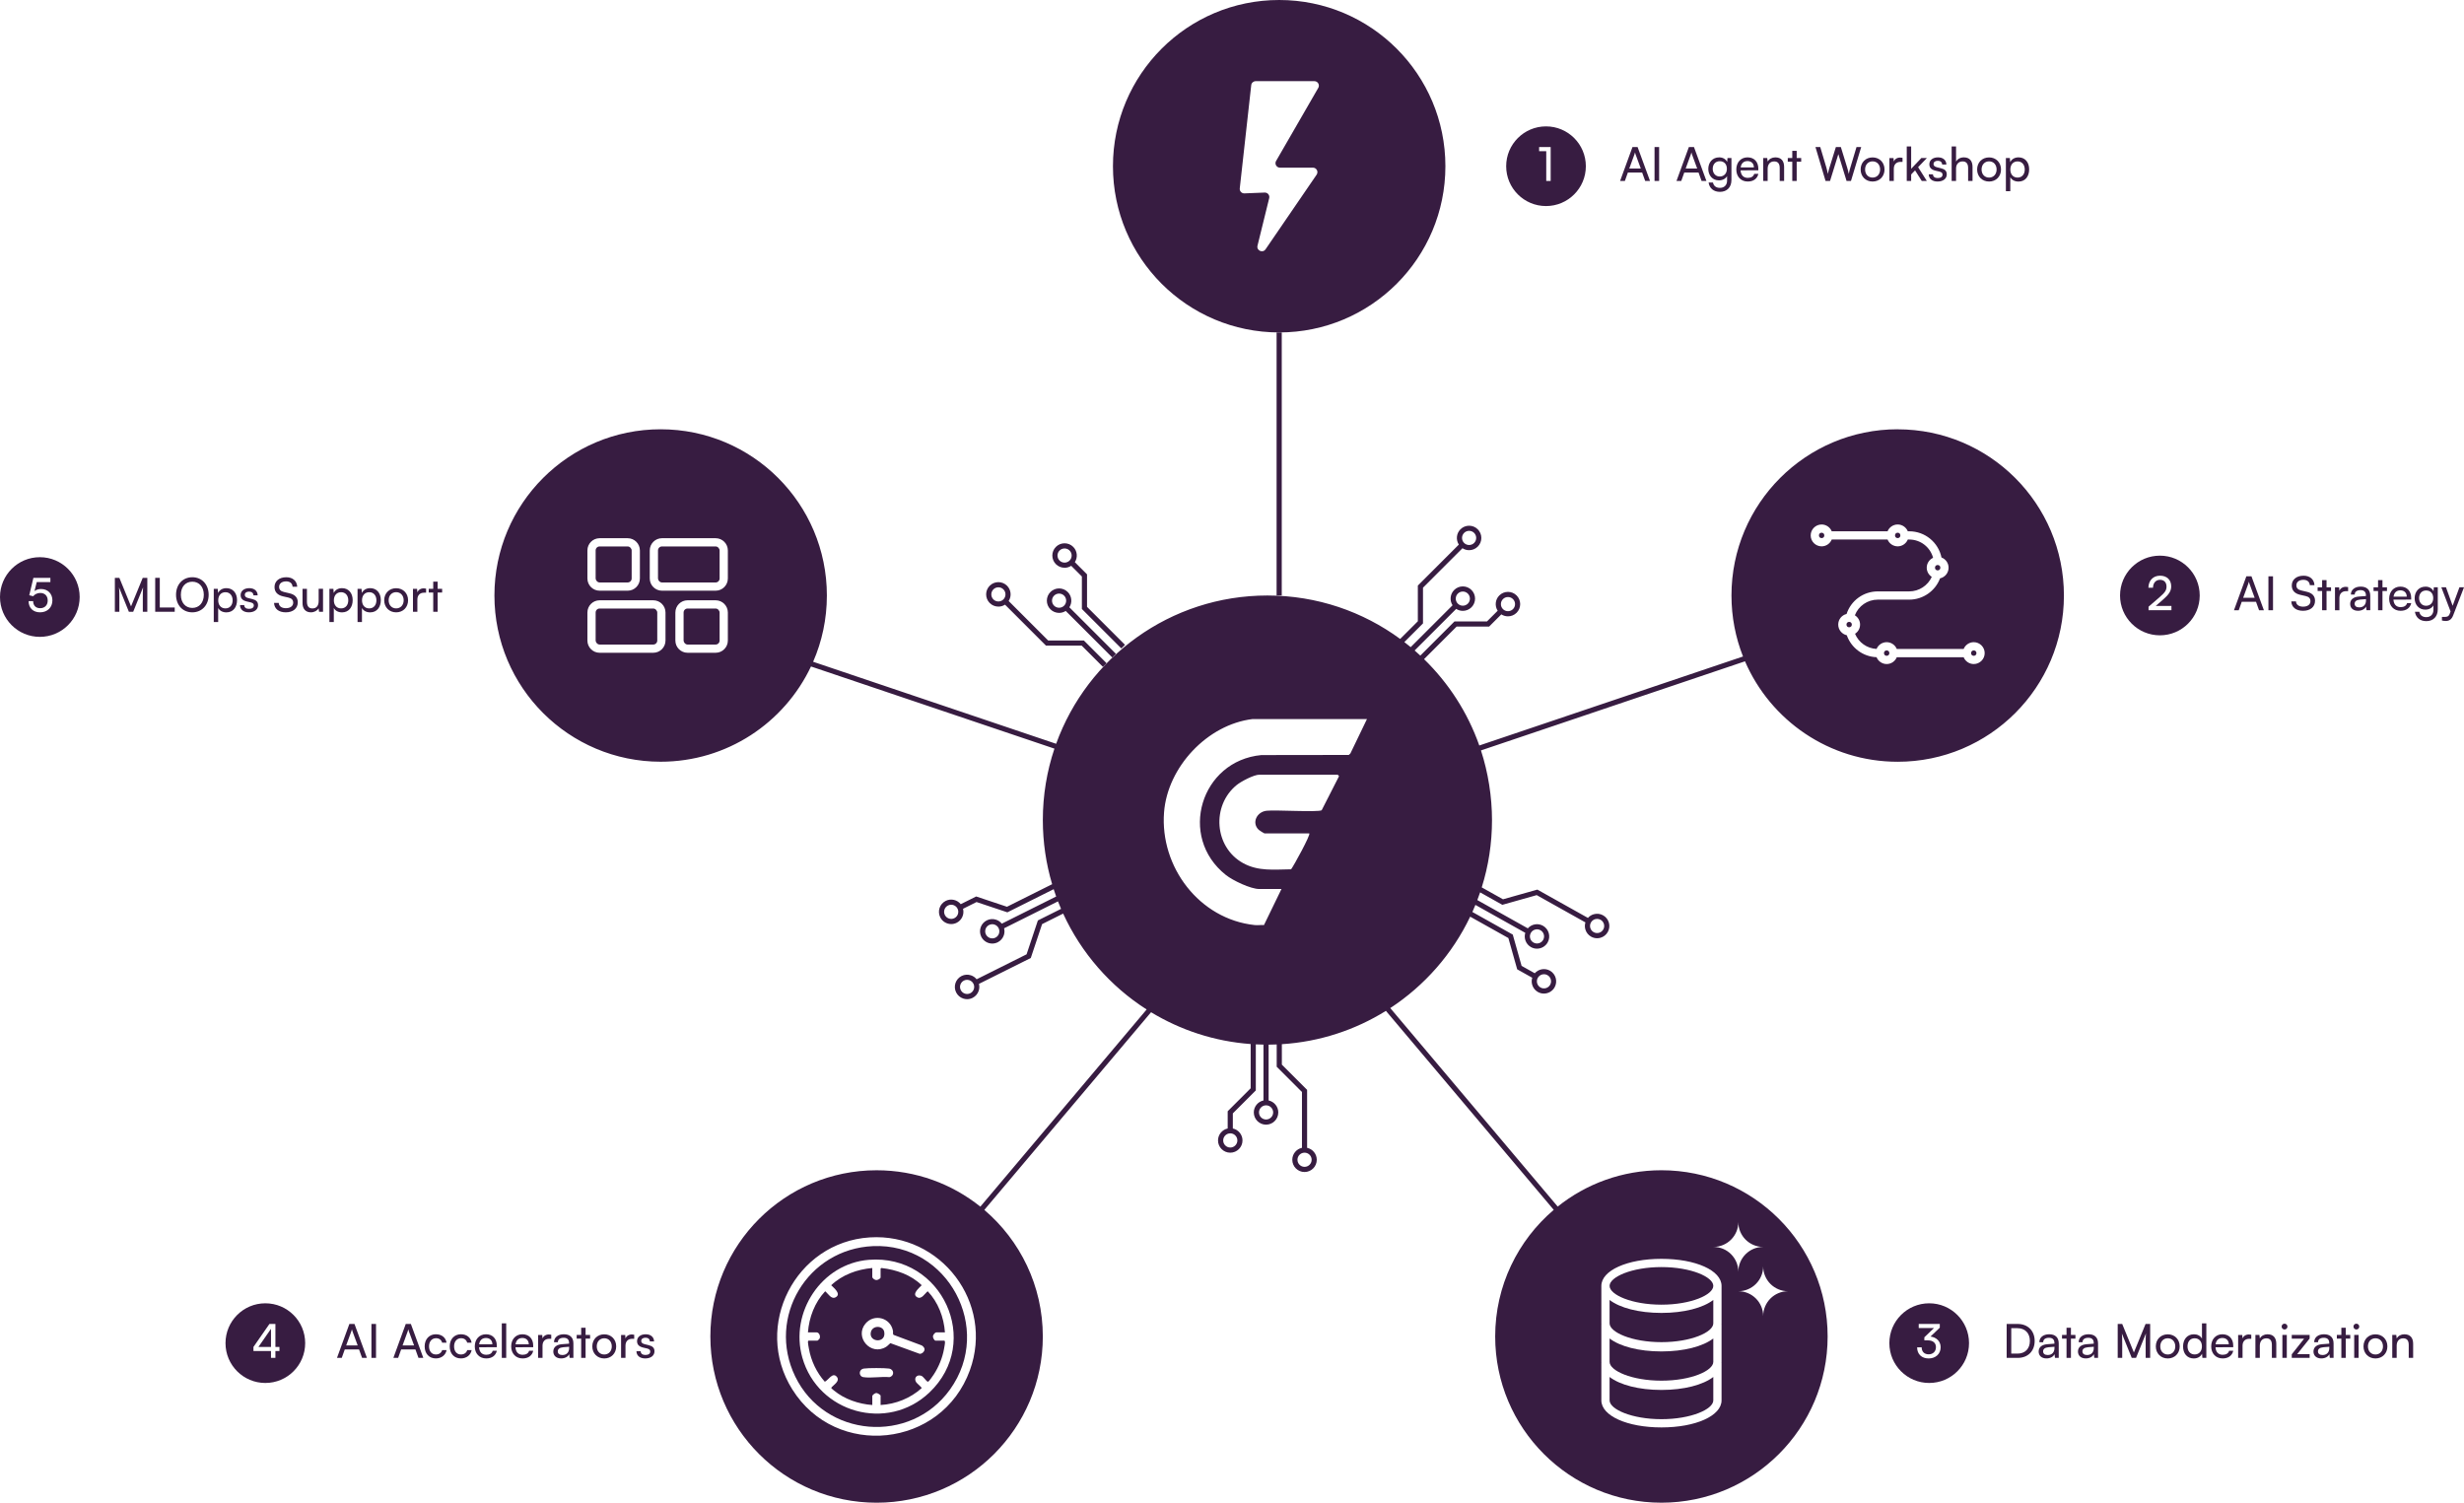
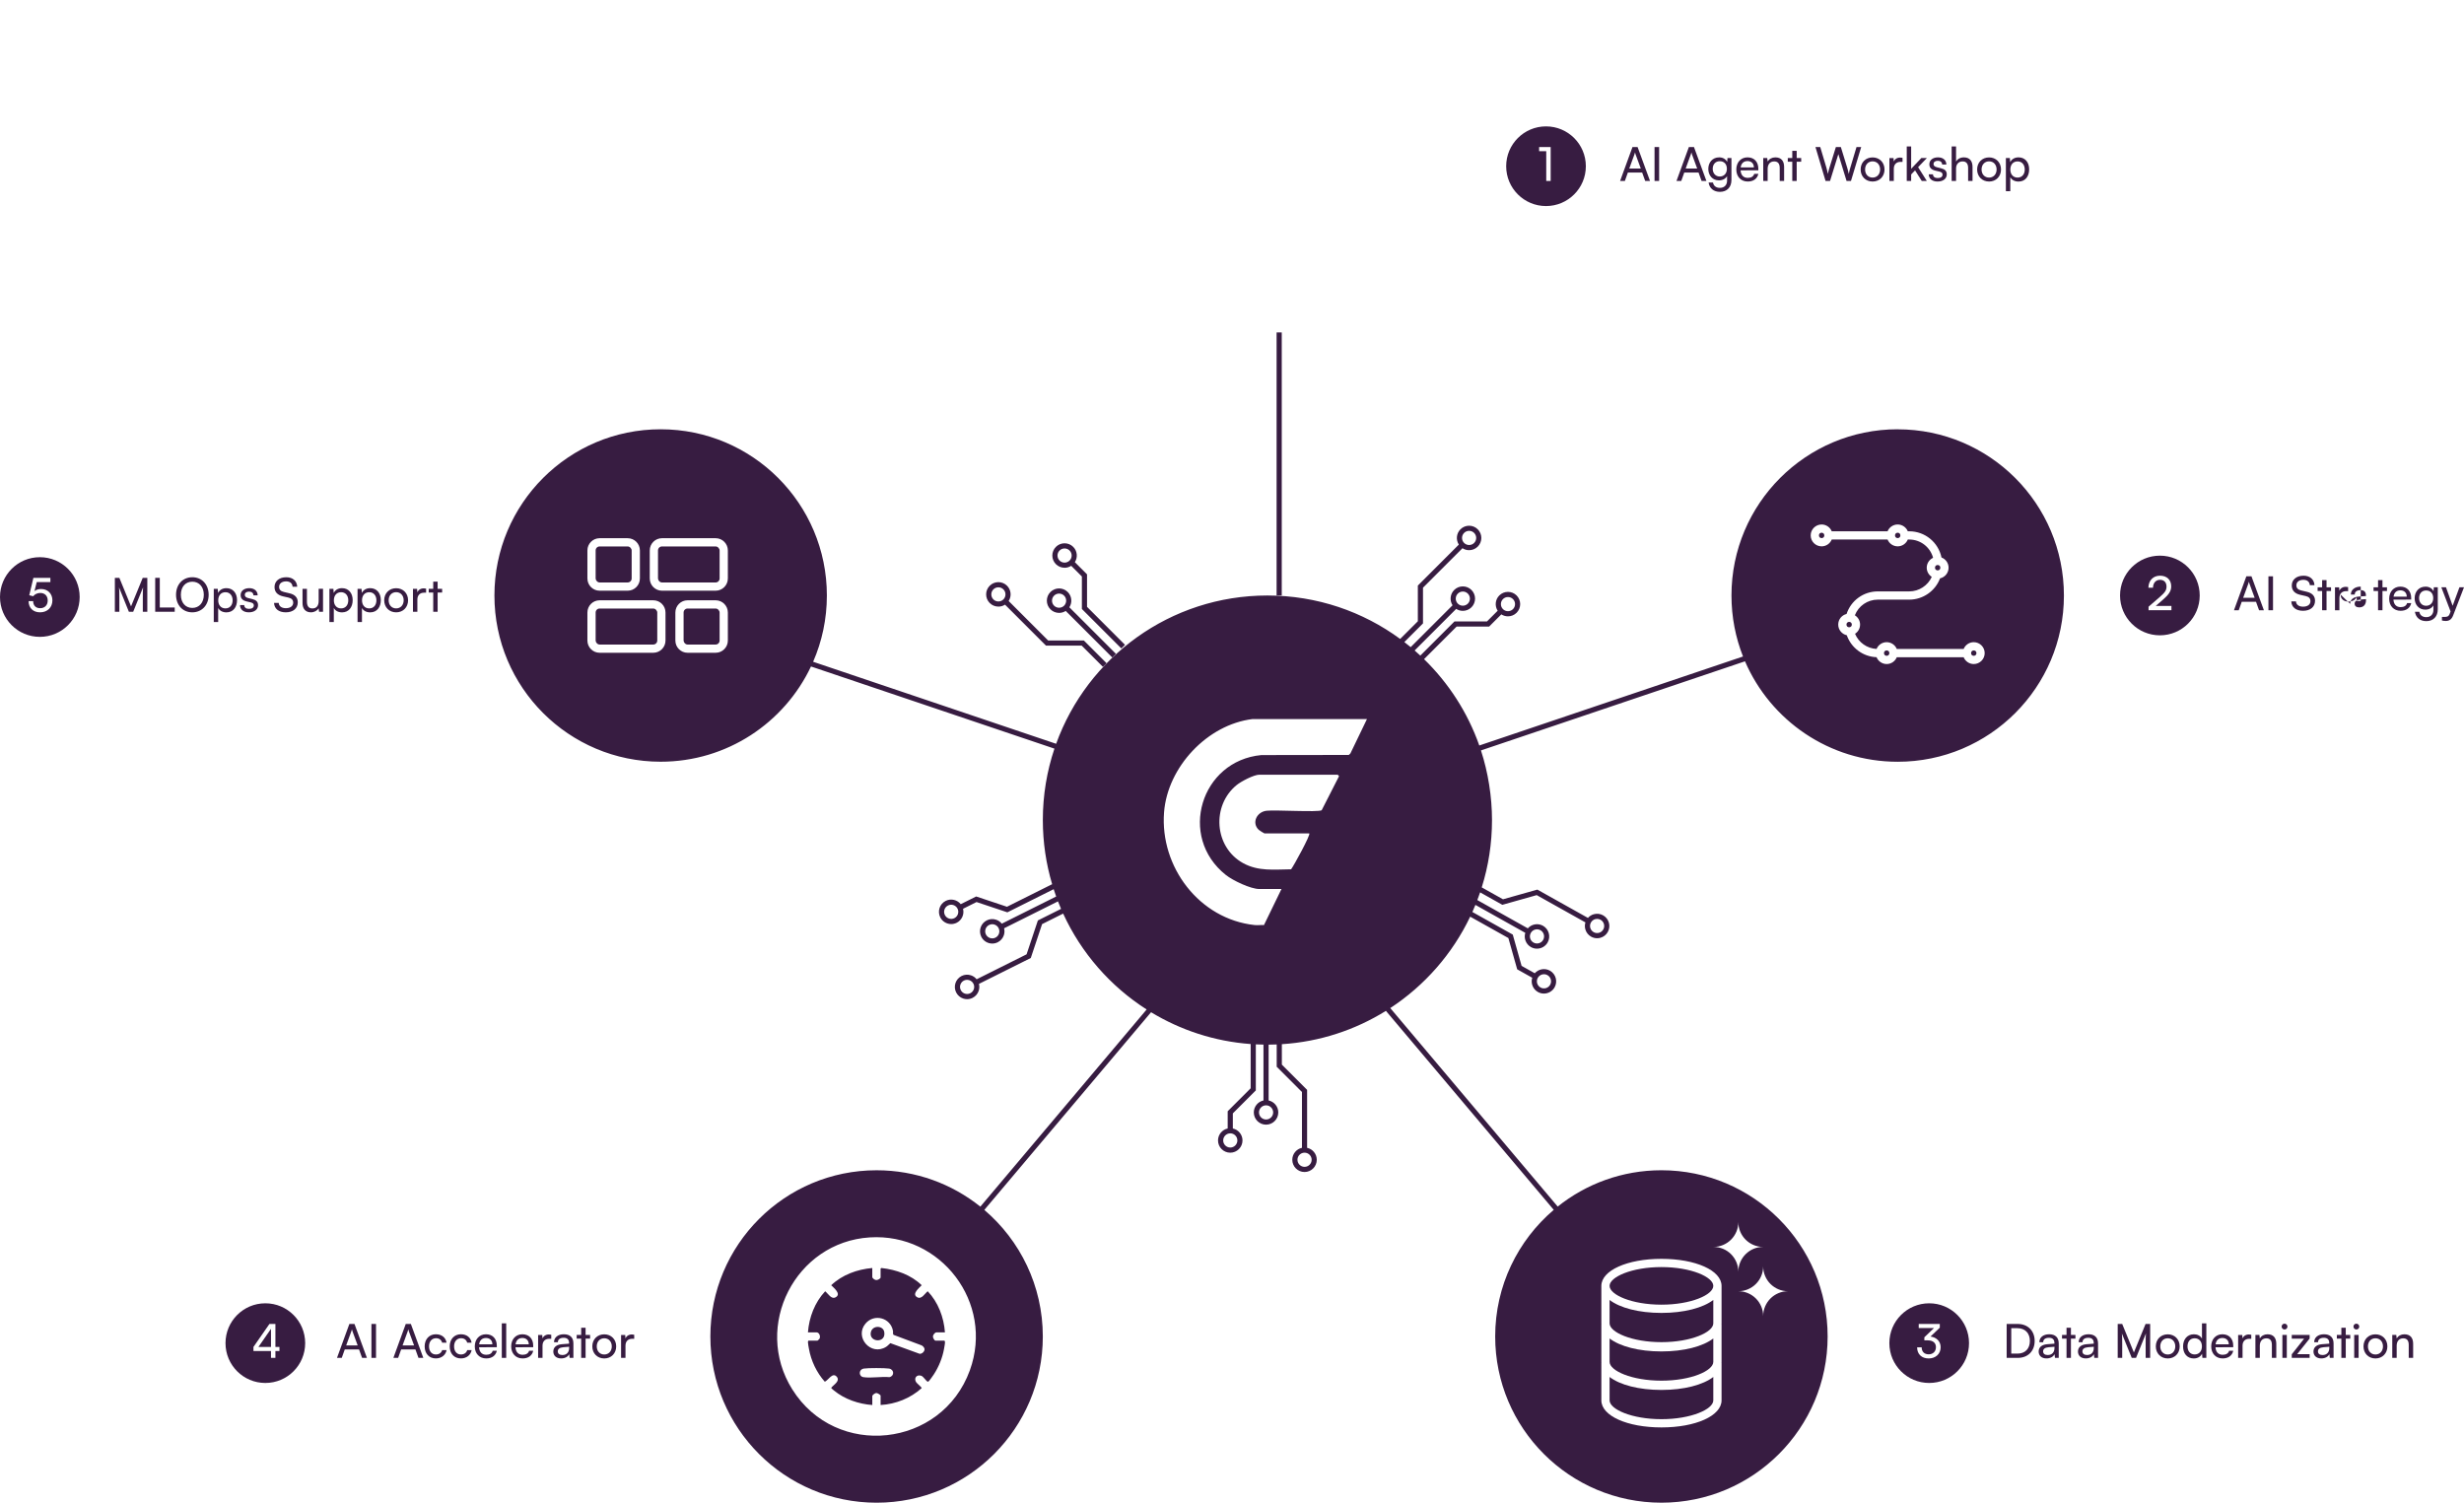
<svg xmlns="http://www.w3.org/2000/svg" id="Layer_2" data-name="Layer 2" viewBox="0 0 2391.91 1458.75">
  <defs>
    <style>
      .cls-1 {
        fill: #371c41;
      }
    </style>
  </defs>
  <g id="Layer_1-2" data-name="Layer 1">
    <g>
      <polygon class="cls-1" points="1239.25 578.09 1244.25 578.09 1244.25 322.72 1241.75 322.72 1239.25 322.72 1239.25 578.09" />
      <path class="cls-1" d="M969.18,588.89c2.25,0,4.49-.64,6.44-1.9l39.78,39.78h34.66l20.6,20.6,3.54-3.54-22.07-22.07h-34.66l-38.32-38.32c2.97-4.6,2.45-10.82-1.58-14.84h0c-4.63-4.63-12.17-4.63-16.8,0-4.63,4.63-4.63,12.17,0,16.8,2.32,2.32,5.36,3.47,8.4,3.47ZM964.32,572.15c1.34-1.34,3.1-2.01,4.87-2.01s3.52.67,4.86,2.01c2.68,2.68,2.68,7.05,0,9.73-2.68,2.68-7.05,2.68-9.73,0-2.68-2.68-2.68-7.05,0-9.73Z" />
      <path class="cls-1" d="M1028.1,594.98c2.25,0,4.49-.64,6.44-1.9l45.21,45.21,3.54-3.54-45.21-45.21c2.97-4.6,2.45-10.82-1.58-14.84-4.63-4.63-12.17-4.63-16.8,0-4.63,4.63-4.63,12.17,0,16.8,2.32,2.32,5.36,3.47,8.4,3.47ZM1023.24,578.24c1.34-1.34,3.1-2.01,4.86-2.01s3.52.67,4.87,2.01c2.68,2.68,2.68,7.05,0,9.73s-7.05,2.68-9.73,0c-2.68-2.68-2.68-7.05,0-9.73Z" />
      <path class="cls-1" d="M1033.43,551.17c2.25,0,4.49-.64,6.44-1.9l10.36,10.36v31.55l38.31,38.31,3.54-3.54-36.85-36.85v-31.55l-11.83-11.83c2.97-4.6,2.45-10.82-1.58-14.84-4.63-4.63-12.17-4.63-16.8,0-4.63,4.63-4.63,12.17,0,16.8,2.32,2.32,5.36,3.47,8.4,3.47ZM1028.56,534.43c1.34-1.34,3.1-2.01,4.87-2.01s3.52.67,4.87,2.01c2.68,2.68,2.68,7.05,0,9.73s-7.05,2.68-9.73,0-2.68-7.05,0-9.73Z" />
-       <path class="cls-1" d="M1241.75,322.72c89.12,0,161.36-72.24,161.36-161.36S1330.87,0,1241.75,0s-161.36,72.24-161.36,161.36,72.24,161.36,161.36,161.36ZM1214.61,82.74c.21-2.24,2.09-3.94,4.34-3.94h56.99c3.19,0,5.29,3.31,3.94,6.2l-41.29,71.55c-1.35,2.89.76,6.2,3.94,6.2h31.99c3.5,0,5.57,3.92,3.59,6.81l-49.58,72.44c-2.74,4-8.98,1.21-7.82-3.5l11.36-46.18c.69-2.81-1.51-5.51-4.4-5.39l-19.68.79c-2.64.11-4.76-2.14-4.51-4.76l11.13-100.21Z" />
      <circle class="cls-1" cx="1880.98" cy="551.1" r="2.61" />
      <circle class="cls-1" cx="1795.05" cy="606.32" r="2.61" />
      <circle class="cls-1" cx="1768.33" cy="519.76" r="2.61" />
      <circle class="cls-1" cx="1842.17" cy="519.76" r="2.61" />
      <path class="cls-1" d="M1842.17,416.72c-89.12,0-161.36,72.24-161.36,161.36,0,20.91,3.98,40.89,11.21,59.22l-256,86.4c-11.27-32.03-29.81-60.62-53.63-83.82l31.63-31.63h31.55l11.83-11.83c1.95,1.26,4.2,1.9,6.44,1.9,3.04,0,6.08-1.16,8.4-3.47,4.63-4.63,4.63-12.17,0-16.8-4.63-4.63-12.17-4.63-16.8,0-4.03,4.03-4.55,10.24-1.58,14.84l-10.36,10.36h-31.55l-33.18,33.18c-1.82-1.69-3.65-3.36-5.52-4.98l40.35-40.35c1.95,1.26,4.2,1.9,6.44,1.9,3.04,0,6.08-1.16,8.4-3.47,4.63-4.63,4.63-12.17,0-16.8-4.63-4.63-12.17-4.63-16.8,0-4.02,4.03-4.55,10.24-1.58,14.84l-40.64,40.64c-2.03-1.68-4.09-3.32-6.17-4.92l18.12-18.12v-34.66l38.32-38.32c1.95,1.26,4.2,1.9,6.44,1.9,3.04,0,6.08-1.16,8.4-3.47,4.63-4.63,4.63-12.17,0-16.8-4.63-4.63-12.17-4.63-16.8,0-4.03,4.03-4.55,10.24-1.58,14.84l-39.78,39.78v34.66l-17.15,17.15c-36.1-26.5-80.65-42.17-128.87-42.17-94.4,0-174.78,60-205.1,143.95l-235.9-79.62c8.58-19.71,13.34-41.46,13.34-64.33,0-89.12-72.24-161.36-161.36-161.36s-161.36,72.24-161.36,161.36,72.24,161.36,161.36,161.36c64.47,0,120.09-37.81,145.94-92.46l236.33,79.76c-7.3,21.78-11.27,45.1-11.27,69.34,0,21.64,3.17,42.53,9.04,62.26l-43.83,21.9-29.92-9.99-14.97,7.48c-3.42-4.27-9.49-5.75-14.58-3.2-2.84,1.42-4.96,3.86-5.96,6.87s-.78,6.23.64,9.07c2.08,4.16,6.28,6.57,10.65,6.57,1.78,0,3.59-.4,5.29-1.25,5.09-2.54,7.56-8.28,6.19-13.58l13.11-6.55,29.92,9.99,44.95-22.46c.77,2.38,1.57,4.75,2.42,7.1l-52.78,26.37c-1.41-1.77-3.31-3.11-5.51-3.84-3.01-1.01-6.23-.78-9.07.64-2.84,1.42-4.96,3.86-5.96,6.87s-.78,6.23.64,9.07c2.08,4.16,6.28,6.57,10.65,6.57,1.78,0,3.59-.4,5.29-1.25,2.84-1.42,4.96-3.86,5.96-6.87.73-2.2.8-4.52.23-6.71l52.31-26.13c.95,2.45,1.95,4.88,2.98,7.28l-22.5,11.24-10.97,32.88-48.48,24.22c-1.41-1.77-3.31-3.11-5.51-3.84-3.01-1-6.23-.78-9.07.64-5.86,2.93-8.25,10.08-5.32,15.94,1.42,2.84,3.86,4.96,6.87,5.96,1.24.41,2.51.62,3.77.62,1.82,0,3.62-.42,5.3-1.26,2.84-1.42,4.96-3.86,5.96-6.87.73-2.2.8-4.52.23-6.71l50.33-25.14,10.97-32.88,20.45-10.22c17.55,38.28,45.85,70.6,81.05,93.09l-161.42,191.39c-27.61-22.09-62.62-35.31-100.73-35.31-89.12,0-161.36,72.24-161.36,161.36s72.24,161.36,161.36,161.36,161.36-72.24,161.36-161.36c0-49.21-22.04-93.27-56.78-122.87l161.86-191.91c28.59,17.34,61.48,28.3,96.69,30.89v42.94l-22.31,22.31v16.73c-5.35,1.15-9.38,5.92-9.38,11.61,0,6.55,5.33,11.88,11.88,11.88s11.88-5.33,11.88-11.88c0-5.69-4.03-10.46-9.38-11.61v-14.66l22.31-22.31v-44.7c2.46.13,4.94.19,7.43.24v54.22c-5.35,1.15-9.38,5.92-9.38,11.61,0,6.55,5.33,11.88,11.88,11.88s11.88-5.33,11.88-11.88c0-5.69-4.03-10.46-9.38-11.61v-54.18c2.63-.01,5.24-.08,7.85-.19v21.64l24.51,24.51v54.19c-5.35,1.15-9.38,5.92-9.38,11.61,0,6.55,5.33,11.88,11.88,11.88s11.88-5.33,11.88-11.88c0-5.69-4.03-10.46-9.38-11.61v-56.26l-24.51-24.51v-19.83c36.92-2.35,71.35-13.88,101.01-32.35l162.92,193.17c-34.77,29.6-56.84,73.68-56.84,122.92,0,89.12,72.24,161.36,161.36,161.36s161.36-72.24,161.36-161.36-72.24-161.36-161.36-161.36c-38.08,0-73.07,13.2-100.67,35.26l-162.53-192.7c33.32-21.82,60.3-52.52,77.57-88.74l37.07,20.76,8.56,30.36,14.6,8.17c-1.61,5.23.58,11.08,5.55,13.86,1.83,1.03,3.82,1.51,5.79,1.51,4.16,0,8.21-2.19,10.39-6.07,3.2-5.72,1.15-12.97-4.56-16.17-4.97-2.78-11.09-1.6-14.71,2.51l-12.79-7.16-8.56-30.36-39.21-21.96c1.02-2.27,1.99-4.56,2.93-6.87l48.42,27.12c-1.61,5.23.58,11.07,5.55,13.86,1.83,1.03,3.82,1.51,5.79,1.51,4.16,0,8.21-2.19,10.39-6.07,3.2-5.72,1.15-12.97-4.56-16.17-4.97-2.78-11.09-1.6-14.71,2.51l-49.01-27.45c.94-2.47,1.85-4.96,2.71-7.48l21.58,12.09,33.36-9.41,47.28,26.48c-.67,2.17-.71,4.48-.08,6.72.86,3.05,2.86,5.59,5.63,7.14,1.8,1.01,3.78,1.52,5.79,1.52,1.08,0,2.17-.15,3.24-.45,3.05-.86,5.59-2.86,7.14-5.63,1.55-2.77,1.93-5.98,1.07-9.03s-2.86-5.59-5.63-7.14c-2.77-1.55-5.97-1.93-9.03-1.07-2.23.63-4.19,1.87-5.68,3.58l-49.09-27.49-33.36,9.41-20.64-11.56c6.47-20.62,9.96-42.56,9.96-65.31s-3.77-46.35-10.72-67.65l256.31-86.51c24.74,57.36,81.79,97.51,148.23,97.51,89.12,0,161.36-72.24,161.36-161.36s-72.24-161.36-161.36-161.36ZM1458.98,581.59c1.34-1.34,3.1-2.01,4.87-2.01s3.52.67,4.87,2.01c2.68,2.68,2.68,7.05,0,9.73-2.68,2.68-7.05,2.68-9.73,0-2.68-2.68-2.68-7.05,0-9.73ZM1415.17,576.26c1.34-1.34,3.1-2.01,4.87-2.01s3.52.67,4.86,2.01c2.68,2.68,2.68,7.05,0,9.73-2.68,2.68-7.05,2.68-9.73,0-2.68-2.68-2.68-7.05,0-9.73ZM1421.26,517.34c1.34-1.34,3.1-2.01,4.87-2.01s3.52.67,4.87,2.01c2.68,2.68,2.68,7.05,0,9.73-2.68,2.68-7.05,2.68-9.73,0-2.68-2.68-2.68-7.05,0-9.73ZM570.22,534.34c0-6.54,5.32-11.86,11.86-11.86h27.23c6.54,0,11.86,5.32,11.86,11.86v27.23c0,6.54-5.32,11.86-11.86,11.86h-27.23c-6.54,0-11.86-5.32-11.86-11.86v-27.23ZM646.03,621.83c0,6.54-5.32,11.86-11.86,11.86h-52.09c-6.54,0-11.86-5.32-11.86-11.86v-27.23c0-6.54,5.32-11.86,11.86-11.86h52.09c6.54,0,11.86,5.32,11.86,11.86v27.23ZM706.56,621.83c0,6.54-5.32,11.86-11.86,11.86h-27.23c-6.54,0-11.86-5.32-11.86-11.86v-27.23c0-6.54,5.32-11.86,11.86-11.86h27.23c6.54,0,11.86,5.32,11.86,11.86v27.23ZM706.56,561.57c0,6.54-5.32,11.86-11.86,11.86h-52.09c-6.54,0-11.86-5.32-11.86-11.86v-27.23c0-6.54,5.32-11.86,11.86-11.86h52.09c6.54,0,11.86,5.32,11.86,11.86v27.23ZM926.45,891.32c-3.39,1.69-7.53.31-9.23-3.08s-.31-7.53,3.08-9.23c3.39-1.7,7.53-.31,9.23,3.08,1.7,3.39.31,7.53-3.08,9.23ZM969.77,906.26c-.58,1.74-1.81,3.16-3.45,3.98-3.39,1.69-7.54.31-9.23-3.08-.82-1.64-.95-3.51-.37-5.25.58-1.74,1.81-3.16,3.45-3.98.97-.48,2.02-.73,3.07-.73.73,0,1.47.12,2.18.36,1.74.58,3.16,1.81,3.98,3.45s.95,3.51.37,5.25ZM945.34,960.22c-.58,1.74-1.81,3.16-3.45,3.98-3.39,1.7-7.53.31-9.23-3.08-1.7-3.39-.31-7.53,3.08-9.23.98-.49,2.03-.72,3.06-.72,2.53,0,4.96,1.4,6.17,3.8.82,1.64.95,3.51.37,5.25ZM941.48,1330.27c-27.32,75.25-129.88,86.37-172.4,18.45-38.53-61.56,3.07-142.89,75.19-147.49,69.1-4.41,121,63.51,97.21,129.04ZM1201.17,1107.1c0,3.79-3.09,6.88-6.88,6.88s-6.88-3.09-6.88-6.88,3.09-6.88,6.88-6.88,6.88,3.09,6.88,6.88ZM1273.27,1125.86c0,3.79-3.09,6.88-6.88,6.88s-6.88-3.09-6.88-6.88,3.09-6.88,6.88-6.88,6.88,3.09,6.88,6.88ZM1735.72,1253.48c-13.33,0-24.13,10.8-24.13,24.13,0-13.33-10.8-24.13-24.13-24.13,13.33,0,24.13-10.8,24.13-24.13,0,13.33,10.8,24.13,24.13,24.13ZM1687.47,1186.34c0,13.33,10.8,24.13,24.13,24.13-13.33,0-24.13,10.8-24.13,24.13,0-13.33-10.8-24.13-24.13-24.13,13.33,0,24.13-10.8,24.13-24.13ZM1554.5,1323.07h.05c-.03-.33-.05-.67-.05-1.01v-36.38h.05c-.03-.33-.05-.67-.05-1.01v-36.38c0-14.96,25.08-26.25,58.34-26.25s58.34,11.28,58.34,26.25v36.38c0,.34-.03.67-.05,1.01h.05v36.38c0,.34-.03.67-.05,1.01h.05v36.38c0,14.96-25.08,26.25-58.34,26.25s-58.34-11.28-58.34-26.25v-36.38ZM1235.91,1079.89c0,3.79-3.09,6.88-6.88,6.88s-6.88-3.09-6.88-6.88,3.09-6.88,6.88-6.88,6.88,3.09,6.88,6.88ZM1299.56,754.09l-16.56,32.47c-3.48,2.12-44.94-.49-53.51.49-9.56,1.09-14.68,11.8-7.55,18.55.69.65,5.19,3.45,5.55,3.45h43.5c1.41,1.37-15.07,31.44-17.66,34.84-16.44.16-31.77,2.18-46.65-6.03-27.96-15.43-30.83-55.76-6.17-75.79,4.3-3.49,16.67-10.02,21.98-10.02h76c.12,0,1.95,1.42,1.07,2.04ZM1310.88,731.44l-1.56,1.44-84.88.12c-58.71,5.52-81.36,79.3-34.38,116.45,6.77,5.36,23.98,13.58,32.42,13.58h21.5l-17,35c-2.92-.22-6.15.31-9,0-53.84-5.76-92.07-56.52-87.99-109.49,3.39-43.93,42.05-85.23,85.99-90.51h111l-16.1,33.4ZM1502.16,946.63c3.31,1.85,4.5,6.05,2.64,9.36-1.85,3.31-6.05,4.5-9.36,2.64-3.31-1.85-4.5-6.05-2.64-9.36,1.85-3.31,6.06-4.49,9.36-2.64ZM1486.03,905.67c1.85-3.31,6.05-4.5,9.36-2.64,3.31,1.85,4.49,6.06,2.64,9.36-1.85,3.31-6.06,4.49-9.36,2.64-3.31-1.85-4.5-6.05-2.64-9.36ZM1548.52,892.28c.62-.17,1.25-.26,1.88-.26,1.16,0,2.31.3,3.35.88,1.6.9,2.76,2.37,3.26,4.14s.28,3.63-.62,5.23c-.9,1.6-2.37,2.76-4.13,3.26-1.77.5-3.63.28-5.23-.62-1.6-.9-2.76-2.37-3.26-4.14-.5-1.77-.28-3.63.62-5.23.9-1.6,2.37-2.76,4.13-3.26ZM1916.02,644.63c-4.43,0-8.24-2.74-9.82-6.61h-64.9c-1.58,3.87-5.39,6.61-9.82,6.61s-8.25-2.75-9.83-6.64c-13.16-.51-24.58-9.01-28.9-21.32-4.74-1.06-8.3-5.29-8.3-10.35s3.46-9.17,8.1-10.3c4.28-13.04,16.37-21.92,30.35-21.92h30.52c9.49,0,18-5.65,21.83-14.09-2.93-1.89-4.88-5.18-4.88-8.91,0-4.26,2.53-7.93,6.16-9.62-2.76-10.31-12.13-17.72-23.12-17.72h-1.42c-1.58,3.87-5.39,6.61-9.82,6.61s-8.24-2.74-9.82-6.61h-54.2c-1.58,3.87-5.39,6.61-9.82,6.61-5.85,0-10.61-4.76-10.61-10.61s4.76-10.61,10.61-10.61c4.43,0,8.24,2.74,9.82,6.61h54.2c1.58-3.87,5.39-6.61,9.82-6.61s8.24,2.74,9.82,6.61h1.42c15.28,0,28.25,10.74,31.29,25.42,4.01,1.51,6.88,5.38,6.88,9.92,0,5.05-3.55,9.28-8.28,10.34-4.65,12.29-16.55,20.66-29.89,20.66h-30.52c-10.03,0-18.75,6.11-22.29,15.2,3.03,1.87,5.06,5.21,5.06,9.02s-1.95,7.03-4.89,8.92c3.5,8.47,11.6,14.25,20.9,14.72,1.6-3.85,5.39-6.56,9.8-6.56s8.24,2.74,9.82,6.61h64.9c1.58-3.87,5.39-6.61,9.82-6.61,5.85,0,10.61,4.76,10.61,10.61s-4.76,10.61-10.61,10.61Z" />
      <circle class="cls-1" cx="1831.47" cy="634.02" r="2.61" />
      <circle class="cls-1" cx="1916.02" cy="634.02" r="2.61" />
      <path class="cls-1" d="M1612.83,1266.54c28.81,0,50.34-9.63,50.34-18.25s-21.53-18.25-50.34-18.25-50.34,9.63-50.34,18.25,21.53,18.25,50.34,18.25Z" />
      <path class="cls-1" d="M1612.83,1340.31c28.81,0,50.34-9.63,50.34-18.25v-22.72c-9.96,7.66-28.36,12.59-50.34,12.59s-40.38-4.93-50.34-12.59v22.72c0,8.61,21.53,18.25,50.34,18.25Z" />
      <path class="cls-1" d="M1612.83,1377.69c28.81,0,50.34-9.63,50.34-18.25v-22.72c-9.96,7.66-28.36,12.59-50.34,12.59s-40.38-4.93-50.34-12.59v22.72c0,8.61,21.53,18.25,50.34,18.25Z" />
      <path class="cls-1" d="M1612.83,1302.92c28.81,0,50.34-9.63,50.34-18.25v-22.72c-9.96,7.66-28.36,12.59-50.34,12.59s-40.38-4.93-50.34-12.59v22.72c0,8.61,21.53,18.25,50.34,18.25Z" />
      <path class="cls-1" d="M909.03,1293.39h8.26c-1.04-14.6-6.6-29.27-16.72-39.89-2.89,2.25-5.96,8.24-10.24,5.8-5.56-3.16,2.01-9.04,4.39-11.65-10.35-10.08-24.69-15.1-38.92-16.7-.34-.09-.97.41-.97.59v8.46c0,1.4-2.87,2.71-4.23,2.65-1.4-.06-3.83-1.7-3.83-3.05v-8.66c-14.59,1.26-29.22,6.56-39.89,16.72,2.52,2.57,10.08,8.42,4.39,11.65-4.28,2.44-7.35-3.55-10.24-5.8-10.06,10.73-15.62,25.25-16.72,39.89h8.26c2.68,0,4.21,3.82,2.97,6.2-.25.47-1.78,1.86-2.16,1.86h-8.46c-.41,0-.63.94-.62,1.39.01,1.47.66,4.72.94,6.35,2.09,11.85,7.5,23.2,15.44,32.14,3.44-1.49,7.57-9.66,11.63-4.8,3.56,4.26-3.22,7.77-5.41,10.69-.09.41,2.12,2.17,2.62,2.58,10.24,8.47,24.09,13.18,37.26,14.12v-8.66c0-1.07,2.65-2.94,3.86-3,1.18-.05,4.2,1.82,4.2,2.59v9.07c14.67-.84,29-6.58,39.86-16.38.13-.8-4.45-4.49-5.21-5.58-2.72-3.87.26-7.99,4.82-6.43,2.04.69,4.44,4.81,6.07,5.65.56.29.6.11,1.02-.2.9-.64,4.37-5.66,5.19-6.91,4.68-7.18,8.28-15.99,9.79-24.46.27-1.5,1.03-5.5.96-6.74-.03-.43-.22-1.41-.64-1.41h-8.46c-1.25,0-2.7-2.89-2.61-4.18.11-1.47,1.95-3.88,3.41-3.88ZM863.47,1336.89c-7.74-.78-17.89,1.14-25.34,0-4.6-.7-4.88-7.44.47-8.34,3.9-.66,20.41-.61,24.38,0,5.11.8,5.49,7.15.48,8.33ZM892.69,1314.22l-28.39-10.33c-1.46,1.17-2.45,2.55-4.11,3.58-14.88,9.24-30.95-9.44-20.08-22.5,8.4-10.09,24.48-5.83,26.76,7.1.22,1.24-.41,2.91.62,3.81l26.98,10.1c1.28.47,2.79,2.15,3,3.48.38,2.3-2.43,5.04-4.78,4.76Z" />
      <path class="cls-1" d="M845.33,1293.42c-1.98,9.79,15.13,10.95,13.03-.49-1.17-6.37-11.58-6.65-13.03.49Z" />
-       <path class="cls-1" d="M847.49,1209.69c-63.46,2.74-103.39,68.94-75.56,126.5,28.72,59.41,111.79,66.38,150.28,12.7,42.52-59.3-2.11-142.33-74.72-139.2ZM902.19,1351.83c-40.76,38.69-108.1,19.75-123.32-33.86-12.46-43.9,18.59-91.33,64.6-94.98,71.1-5.63,110.39,79.81,58.72,128.84Z" />
      <rect class="cls-1" x="578.22" y="530.47" width="34.96" height="34.96" rx="3.86" ry="3.86" />
      <rect class="cls-1" x="578.22" y="590.74" width="59.81" height="34.96" rx="3.86" ry="3.86" />
      <rect class="cls-1" x="663.6" y="590.74" width="34.96" height="34.96" rx="3.86" ry="3.86" />
      <rect class="cls-1" x="638.75" y="530.47" width="59.81" height="34.96" rx="3.86" ry="3.86" />
    </g>
    <path class="cls-1" d="M1500.78,122.69c-21.36,0-38.67,17.31-38.67,38.67s17.31,38.67,38.67,38.67,38.67-17.31,38.67-38.67-17.31-38.67-38.67-38.67ZM1505.29,175.67h-4.28v-28.92h-6.92v-4.01h11.21v32.93Z" />
    <g>
      <path class="cls-1" d="M1572.7,175.67l12.02-32.93h4.96l12.07,32.93h-4.69l-2.96-8.2h-13.85l-2.92,8.2h-4.65ZM1581.62,163.6h11.16l-5.06-13.75c-.23-.64-.46-1.41-.55-1.91-.09.46-.32,1.23-.55,1.91l-5.01,13.75Z" />
      <path class="cls-1" d="M1610.59,175.67h-4.46v-32.93h4.46v32.93Z" />
      <path class="cls-1" d="M1627.44,175.67l12.02-32.93h4.96l12.07,32.93h-4.69l-2.96-8.2h-13.85l-2.92,8.2h-4.65ZM1636.37,163.6h11.16l-5.06-13.75c-.23-.64-.46-1.41-.55-1.91-.09.46-.32,1.23-.55,1.91l-5.01,13.75Z" />
      <path class="cls-1" d="M1668.84,152.76c3.6,0,6.38,1.64,7.79,4.42l.32-3.78h3.83v21.36c0,7.01-4.33,11.48-11.16,11.48-6.06,0-10.2-3.42-11.02-9.06h4.28c.55,3.28,3.01,5.19,6.74,5.19,4.19,0,6.92-2.73,6.92-6.97v-4.46c-1.46,2.6-4.37,4.14-7.88,4.14-6.33,0-10.34-4.87-10.34-11.11s4.05-11.2,10.52-11.2ZM1669.39,171.35c4.33,0,6.97-3.1,6.97-7.47s-2.55-7.38-6.92-7.38-6.83,3.28-6.83,7.38,2.6,7.47,6.79,7.47Z" />
      <path class="cls-1" d="M1685.51,164.56c0-6.97,4.42-11.8,10.89-11.8s10.48,4.37,10.48,10.98v1.59l-17.22.05c.32,4.69,2.78,7.29,7.01,7.29,3.33,0,5.51-1.37,6.24-3.92h4.01c-1.09,4.78-4.83,7.47-10.34,7.47-6.56,0-11.07-4.74-11.07-11.66ZM1689.74,162.51h12.84c0-3.69-2.41-6.15-6.19-6.15s-6.1,2.23-6.65,6.15Z" />
      <path class="cls-1" d="M1711.65,175.67v-22.27h3.87l.46,3.42c1.41-2.55,4.24-4.05,7.38-4.05,5.88,0,8.56,3.6,8.56,9.29v13.62h-4.28v-12.66c0-4.51-2.09-6.33-5.37-6.33-4.01,0-6.33,2.87-6.33,7.2v11.8h-4.28Z" />
      <path class="cls-1" d="M1739.84,175.67v-18.67h-4.37v-3.6h4.37v-6.97h4.28v6.97h4.37v3.6h-4.37v18.67h-4.28Z" />
      <path class="cls-1" d="M1762.34,142.74h4.65l6.01,20.13c.46,1.73.91,3.46,1.37,5.97.55-2.64,1.05-4.24,1.55-5.97l6.24-20.13h4.83l6.19,20.13c.55,1.78,1,3.51,1.5,5.97.55-2.78,1-4.46,1.46-5.92l6.06-20.18h4.55l-9.93,32.93h-4.28l-7.97-26.05-8.06,26.05h-4.37l-9.79-32.93Z" />
      <path class="cls-1" d="M1817.81,152.81c6.65,0,11.57,4.83,11.57,11.71s-4.92,11.71-11.57,11.71-11.61-4.83-11.61-11.71,4.92-11.71,11.61-11.71ZM1817.81,172.39c4.28,0,7.29-3.23,7.29-7.88s-3.01-7.88-7.29-7.88-7.29,3.23-7.29,7.88,2.96,7.88,7.29,7.88Z" />
      <path class="cls-1" d="M1846.87,157.14h-1.91c-4.05,0-6.56,2.46-6.56,6.74v11.8h-4.28v-22.23h4.01l.27,3.37c.91-2.32,3.14-3.87,6.19-3.87.77,0,1.41.09,2.28.27v3.92Z" />
      <path class="cls-1" d="M1850.96,175.67v-33.52h4.28v21.73l9.88-10.48h5.38l-8.52,8.88,8.47,13.39h-4.92l-6.51-10.29-3.78,3.96v6.33h-4.28Z" />
      <path class="cls-1" d="M1876.42,169.21c0,2.28,1.73,3.64,4.55,3.64,3.01,0,4.74-1.23,4.74-3.28,0-1.5-.73-2.41-3.05-3.01l-3.92-.91c-3.96-.96-5.83-2.92-5.83-6.19,0-4.1,3.46-6.7,8.38-6.7s8.06,2.73,8.15,6.97h-4.1c-.09-2.23-1.59-3.64-4.19-3.64s-4.19,1.18-4.19,3.23c0,1.5,1.09,2.5,3.28,3.05l3.92.96c3.78.91,5.65,2.64,5.65,5.97,0,4.24-3.64,6.92-8.93,6.92s-8.56-2.78-8.56-7.01h4.1Z" />
      <path class="cls-1" d="M1894.55,175.63v-33.48h4.28v14.67c1.41-2.41,4.1-4.05,7.56-4.05,5.69,0,8.43,3.6,8.43,9.29v13.62h-4.28v-12.66c0-4.51-2.14-6.33-5.33-6.33-4.14,0-6.38,3.01-6.38,6.83v12.12h-4.28Z" />
      <path class="cls-1" d="M1930.89,152.81c6.65,0,11.57,4.83,11.57,11.71s-4.92,11.71-11.57,11.71-11.61-4.83-11.61-11.71,4.92-11.71,11.61-11.71ZM1930.89,172.39c4.28,0,7.29-3.23,7.29-7.88s-3.01-7.88-7.29-7.88-7.29,3.23-7.29,7.88,2.96,7.88,7.29,7.88Z" />
      <path class="cls-1" d="M1947.2,153.4h3.87l.32,4.01c1.5-3.05,4.51-4.65,8.06-4.65,6.38,0,10.34,4.78,10.34,11.61s-3.73,11.89-10.34,11.89c-3.55,0-6.51-1.5-7.97-4.24v13.62h-4.28v-32.25ZM1958.54,172.39c4.37,0,6.97-3.28,6.97-7.83s-2.6-7.88-6.97-7.88-7.01,3.23-7.01,7.88,2.64,7.83,7.01,7.83Z" />
    </g>
    <path class="cls-1" d="M2096.69,539.41c-21.36,0-38.67,17.31-38.67,38.67s17.31,38.67,38.67,38.67,38.67-17.31,38.67-38.67-17.31-38.67-38.67-38.67ZM2107.92,592.35l-22.23.05v-3.42l10.61-9.16c5.33-4.6,6.83-6.83,6.83-10.34,0-4.15-2.37-6.6-6.33-6.6s-6.7,2.96-6.79,7.65h-4.46c.14-7.06,4.6-11.66,11.29-11.66s10.84,4.01,10.84,10.34c0,4.69-2.32,8.02-8.15,13.07l-6.83,5.92h15.21v4.15Z" />
    <g>
      <path class="cls-1" d="M2168.61,592.4l12.02-32.93h4.96l12.07,32.93h-4.69l-2.96-8.2h-13.85l-2.92,8.2h-4.65ZM2177.54,580.33h11.16l-5.06-13.75c-.23-.64-.46-1.41-.55-1.91-.09.46-.32,1.23-.55,1.91l-5.01,13.75Z" />
      <path class="cls-1" d="M2206.51,592.4h-4.46v-32.93h4.46v32.93Z" />
      <path class="cls-1" d="M2236.06,558.87c6.29,0,10.34,3.51,10.7,9.2h-4.51c-.23-3.28-2.55-5.19-6.24-5.19-4.15,0-6.83,2.1-6.83,5.33,0,2.64,1.5,4.24,4.6,4.96l5.42,1.28c5.37,1.23,8.11,4.15,8.11,8.79,0,5.92-4.6,9.7-11.62,9.7s-11.16-3.51-11.43-9.15h4.56c.09,3.14,2.73,5.15,6.88,5.15,4.37,0,7.15-2.05,7.15-5.33,0-2.6-1.41-4.24-4.55-4.96l-5.42-1.23c-5.38-1.23-8.15-4.33-8.15-9.06,0-5.65,4.55-9.47,11.34-9.47Z" />
      <path class="cls-1" d="M2254.19,592.4v-18.67h-4.37v-3.6h4.37v-6.97h4.28v6.97h4.37v3.6h-4.37v18.67h-4.28Z" />
      <path class="cls-1" d="M2279.42,573.86h-1.91c-4.05,0-6.56,2.46-6.56,6.74v11.8h-4.28v-22.23h4.01l.27,3.37c.91-2.32,3.14-3.87,6.19-3.87.77,0,1.41.09,2.28.27v3.92Z" />
-       <path class="cls-1" d="M2281.42,586.2c0-4.1,3.05-6.65,8.29-7.06l7.01-.55v-.64c0-3.73-2.23-5.06-5.24-5.06-3.6,0-5.65,1.59-5.65,4.28h-3.73c0-4.65,3.83-7.7,9.56-7.7s9.25,2.92,9.25,8.93v13.98h-3.64l-.46-3.6c-1.14,2.55-4.19,4.14-7.79,4.14-4.78,0-7.61-2.69-7.61-6.74ZM2296.77,582.79v-1.18l-5.69.46c-3.78.36-5.33,1.82-5.33,4.01,0,2.37,1.73,3.55,4.51,3.55,4.05,0,6.51-2.64,6.51-6.83Z" />
+       <path class="cls-1" d="M2281.42,586.2c0-4.1,3.05-6.65,8.29-7.06l7.01-.55v-.64c0-3.73-2.23-5.06-5.24-5.06-3.6,0-5.65,1.59-5.65,4.28h-3.73c0-4.65,3.83-7.7,9.56-7.7v13.98h-3.64l-.46-3.6c-1.14,2.55-4.19,4.14-7.79,4.14-4.78,0-7.61-2.69-7.61-6.74ZM2296.77,582.79v-1.18l-5.69.46c-3.78.36-5.33,1.82-5.33,4.01,0,2.37,1.73,3.55,4.51,3.55,4.05,0,6.51-2.64,6.51-6.83Z" />
      <path class="cls-1" d="M2308.48,592.4v-18.67h-4.37v-3.6h4.37v-6.97h4.28v6.97h4.37v3.6h-4.37v18.67h-4.28Z" />
      <path class="cls-1" d="M2319.27,581.28c0-6.97,4.42-11.8,10.89-11.8s10.48,4.37,10.48,10.98v1.59l-17.22.05c.32,4.69,2.78,7.29,7.01,7.29,3.33,0,5.51-1.37,6.24-3.92h4.01c-1.09,4.78-4.83,7.47-10.34,7.47-6.56,0-11.07-4.74-11.07-11.66ZM2323.51,579.23h12.84c0-3.69-2.41-6.15-6.19-6.15s-6.1,2.23-6.65,6.15Z" />
      <path class="cls-1" d="M2354.52,569.49c3.6,0,6.38,1.64,7.79,4.42l.32-3.78h3.83v21.36c0,7.01-4.33,11.48-11.16,11.48-6.06,0-10.2-3.42-11.02-9.06h4.28c.55,3.28,3.01,5.19,6.74,5.19,4.19,0,6.92-2.73,6.92-6.97v-4.46c-1.46,2.6-4.37,4.14-7.88,4.14-6.33,0-10.34-4.87-10.34-11.11s4.05-11.2,10.52-11.2ZM2355.07,588.07c4.33,0,6.97-3.1,6.97-7.47s-2.55-7.38-6.92-7.38-6.83,3.28-6.83,7.38,2.6,7.47,6.79,7.47Z" />
      <path class="cls-1" d="M2370.5,598.86h2.87c2.05,0,3.69-.32,4.74-3.14l.77-2.14-8.97-23.46h4.51l6.47,17.95,6.6-17.95h4.42l-10.52,27.28c-1.5,3.83-3.74,5.42-7.15,5.42-1.41,0-2.6-.18-3.74-.46v-3.51Z" />
    </g>
    <path class="cls-1" d="M1872.75,1265.2c-21.36,0-38.67,17.31-38.67,38.67s17.31,38.67,38.67,38.67,38.67-17.31,38.67-38.67-17.31-38.67-38.67-38.67ZM1872.14,1318.73c-6.47,0-11.11-3.96-11.11-10.79h4.42c0,4.28,2.64,6.79,6.79,6.79s7.06-2.73,7.06-6.97c0-3.96-2.73-6.6-7.97-6.6h-3.28v-2.96l9.34-8.97h-14.8v-3.96h20.45v3.6l-9.02,8.61c5.6.68,9.84,4.46,9.84,10.38,0,6.65-5.01,10.89-11.71,10.89Z" />
    <g>
      <path class="cls-1" d="M1947.95,1318.18v-32.93h10.7c9.84,0,16.49,6.65,16.49,16.49s-6.56,16.44-16.31,16.44h-10.89ZM1952.41,1289.35v24.69h6.1c7.33,0,11.98-4.74,11.98-12.3s-4.65-12.39-12.16-12.39h-5.92Z" />
      <path class="cls-1" d="M1979.01,1311.99c0-4.1,3.05-6.65,8.29-7.06l7.01-.55v-.64c0-3.73-2.23-5.06-5.24-5.06-3.6,0-5.65,1.59-5.65,4.28h-3.73c0-4.65,3.83-7.7,9.56-7.7s9.25,2.92,9.25,8.93v13.98h-3.64l-.46-3.6c-1.14,2.55-4.19,4.14-7.79,4.14-4.78,0-7.61-2.69-7.61-6.74ZM1994.36,1308.57v-1.18l-5.69.46c-3.78.36-5.33,1.82-5.33,4.01,0,2.37,1.73,3.55,4.51,3.55,4.05,0,6.51-2.64,6.51-6.83Z" />
      <path class="cls-1" d="M2006.06,1318.18v-18.67h-4.37v-3.6h4.37v-6.97h4.28v6.97h4.37v3.6h-4.37v18.67h-4.28Z" />
      <path class="cls-1" d="M2017.18,1311.99c0-4.1,3.05-6.65,8.29-7.06l7.01-.55v-.64c0-3.73-2.23-5.06-5.24-5.06-3.6,0-5.65,1.59-5.65,4.28h-3.73c0-4.65,3.83-7.7,9.56-7.7s9.25,2.92,9.25,8.93v13.98h-3.64l-.46-3.6c-1.14,2.55-4.19,4.14-7.79,4.14-4.78,0-7.61-2.69-7.61-6.74ZM2032.52,1308.57v-1.18l-5.69.46c-3.78.36-5.33,1.82-5.33,4.01,0,2.37,1.73,3.55,4.51,3.55,4.05,0,6.51-2.64,6.51-6.83Z" />
      <path class="cls-1" d="M2055.75,1318.18v-32.93h4.37l11.34,27.69,11.34-27.69h4.46v32.93h-4.37v-13.03c0-6.15.04-8.38.27-10.7l-9.61,23.73h-4.19l-9.56-23.64c.23,1.59.32,4.96.32,9.56v14.07h-4.37Z" />
      <path class="cls-1" d="M2104.35,1295.32c6.65,0,11.57,4.83,11.57,11.71s-4.92,11.71-11.57,11.71-11.61-4.83-11.61-11.71,4.92-11.71,11.61-11.71ZM2104.35,1314.9c4.28,0,7.29-3.23,7.29-7.88s-3.01-7.88-7.29-7.88-7.29,3.23-7.29,7.88,2.96,7.88,7.29,7.88Z" />
      <path class="cls-1" d="M2119.19,1307.12c0-6.83,3.96-11.84,10.57-11.84,3.42,0,6.29,1.5,7.79,4.24v-14.85h4.24v33.52h-3.83l-.36-4.05c-1.46,3.05-4.46,4.6-8.02,4.6-6.47,0-10.38-4.83-10.38-11.61ZM2137.5,1306.98c0-4.55-2.69-7.83-7.06-7.83s-6.92,3.28-6.92,7.83,2.55,7.88,6.92,7.88,7.06-3.23,7.06-7.88Z" />
      <path class="cls-1" d="M2146.52,1307.07c0-6.97,4.42-11.8,10.89-11.8s10.48,4.37,10.48,10.98v1.59l-17.22.04c.32,4.69,2.78,7.29,7.01,7.29,3.33,0,5.51-1.37,6.24-3.92h4.01c-1.09,4.78-4.83,7.47-10.34,7.47-6.56,0-11.07-4.74-11.07-11.66ZM2150.75,1305.02h12.84c0-3.69-2.41-6.15-6.19-6.15s-6.1,2.23-6.65,6.15Z" />
      <path class="cls-1" d="M2185.41,1299.65h-1.91c-4.05,0-6.56,2.46-6.56,6.74v11.8h-4.28v-22.23h4.01l.27,3.37c.91-2.32,3.14-3.87,6.19-3.87.77,0,1.41.09,2.28.27v3.92Z" />
      <path class="cls-1" d="M2189.42,1318.18v-22.27h3.87l.46,3.42c1.41-2.55,4.24-4.05,7.38-4.05,5.88,0,8.56,3.6,8.56,9.29v13.62h-4.28v-12.66c0-4.51-2.09-6.33-5.37-6.33-4.01,0-6.33,2.87-6.33,7.2v11.8h-4.28Z" />
      <path class="cls-1" d="M2214.88,1287.8c0-1.59,1.28-2.82,2.82-2.82s2.82,1.23,2.82,2.82-1.28,2.82-2.82,2.82-2.82-1.28-2.82-2.82ZM2215.61,1295.91h4.28v22.27h-4.28v-22.27Z" />
      <path class="cls-1" d="M2224.71,1318.18v-3.46l12.02-15.21h-12.02v-3.6h17.35v3.51l-12.12,15.17h12.12v3.6h-17.35Z" />
      <path class="cls-1" d="M2245.8,1311.99c0-4.1,3.05-6.65,8.29-7.06l7.01-.55v-.64c0-3.73-2.23-5.06-5.24-5.06-3.6,0-5.65,1.59-5.65,4.28h-3.73c0-4.65,3.83-7.7,9.56-7.7s9.25,2.92,9.25,8.93v13.98h-3.64l-.46-3.6c-1.14,2.55-4.19,4.14-7.79,4.14-4.78,0-7.61-2.69-7.61-6.74ZM2261.15,1308.57v-1.18l-5.69.46c-3.78.36-5.33,1.82-5.33,4.01,0,2.37,1.73,3.55,4.51,3.55,4.05,0,6.51-2.64,6.51-6.83Z" />
      <path class="cls-1" d="M2272.85,1318.18v-18.67h-4.37v-3.6h4.37v-6.97h4.28v6.97h4.37v3.6h-4.37v18.67h-4.28Z" />
      <path class="cls-1" d="M2284.6,1287.8c0-1.59,1.28-2.82,2.82-2.82s2.82,1.23,2.82,2.82-1.28,2.82-2.82,2.82-2.82-1.28-2.82-2.82ZM2285.33,1295.91h4.28v22.27h-4.28v-22.27Z" />
      <path class="cls-1" d="M2305.96,1295.32c6.65,0,11.57,4.83,11.57,11.71s-4.92,11.71-11.57,11.71-11.61-4.83-11.61-11.71,4.92-11.71,11.61-11.71ZM2305.96,1314.9c4.28,0,7.29-3.23,7.29-7.88s-3.01-7.88-7.29-7.88-7.29,3.23-7.29,7.88,2.96,7.88,7.29,7.88Z" />
      <path class="cls-1" d="M2322.27,1318.18v-22.27h3.87l.46,3.42c1.41-2.55,4.24-4.05,7.38-4.05,5.88,0,8.56,3.6,8.56,9.29v13.62h-4.28v-12.66c0-4.51-2.09-6.33-5.37-6.33-4.01,0-6.33,2.87-6.33,7.2v11.8h-4.28Z" />
    </g>
    <g>
      <path class="cls-1" d="M257.58,1265.2c-21.36,0-38.67,17.31-38.67,38.67s17.31,38.67,38.67,38.67,38.67-17.31,38.67-38.67-17.31-38.67-38.67-38.67ZM271.27,1311.53h-3.92v6.65h-4.28v-6.65h-17.03v-3.96l15.53-22.32h5.79v22.32h3.92v3.96Z" />
      <polygon class="cls-1" points="263.07 1307.57 263.07 1289.99 250.87 1307.57 263.07 1307.57" />
    </g>
    <g>
      <path class="cls-1" d="M327.13,1318.18l12.02-32.93h4.96l12.07,32.93h-4.69l-2.96-8.2h-13.85l-2.92,8.2h-4.65ZM336.06,1306.11h11.16l-5.06-13.75c-.23-.64-.46-1.41-.55-1.91-.09.46-.32,1.23-.55,1.91l-5.01,13.75Z" />
      <path class="cls-1" d="M365.02,1318.18h-4.46v-32.93h4.46v32.93Z" />
      <path class="cls-1" d="M381.87,1318.18l12.02-32.93h4.96l12.07,32.93h-4.69l-2.96-8.2h-13.85l-2.92,8.2h-4.65ZM390.8,1306.11h11.16l-5.06-13.75c-.23-.64-.46-1.41-.55-1.91-.09.46-.32,1.23-.55,1.91l-5.01,13.75Z" />
      <path class="cls-1" d="M423.18,1295.27c5.6,0,9.52,3.19,10.29,8.15h-4.28c-.73-2.82-3.01-4.33-5.88-4.33-4.05,0-6.83,3.1-6.83,7.92s2.6,7.88,6.65,7.88c3.05,0,5.33-1.59,6.1-4.24h4.28c-.87,4.83-5.01,8.06-10.38,8.06-6.56,0-10.89-4.65-10.89-11.66s4.42-11.8,10.93-11.8Z" />
      <path class="cls-1" d="M447.5,1295.27c5.6,0,9.52,3.19,10.29,8.15h-4.28c-.73-2.82-3.01-4.33-5.88-4.33-4.05,0-6.83,3.1-6.83,7.92s2.6,7.88,6.65,7.88c3.05,0,5.33-1.59,6.1-4.24h4.28c-.87,4.83-5.01,8.06-10.38,8.06-6.56,0-10.89-4.65-10.89-11.66s4.42-11.8,10.93-11.8Z" />
      <path class="cls-1" d="M460.89,1307.07c0-6.97,4.42-11.8,10.89-11.8s10.48,4.37,10.48,10.98v1.59l-17.22.04c.32,4.69,2.78,7.29,7.01,7.29,3.33,0,5.51-1.37,6.24-3.92h4.01c-1.09,4.78-4.83,7.47-10.34,7.47-6.56,0-11.07-4.74-11.07-11.66ZM465.12,1305.02h12.84c0-3.69-2.41-6.15-6.19-6.15s-6.1,2.23-6.65,6.15Z" />
      <path class="cls-1" d="M487.12,1318.18v-33.52h4.28v33.52h-4.28Z" />
      <path class="cls-1" d="M496.23,1307.07c0-6.97,4.42-11.8,10.89-11.8s10.48,4.37,10.48,10.98v1.59l-17.22.04c.32,4.69,2.78,7.29,7.01,7.29,3.33,0,5.51-1.37,6.24-3.92h4.01c-1.09,4.78-4.83,7.47-10.34,7.47-6.56,0-11.07-4.74-11.07-11.66ZM500.47,1305.02h12.84c0-3.69-2.41-6.15-6.19-6.15s-6.1,2.23-6.65,6.15Z" />
      <path class="cls-1" d="M535.12,1299.65h-1.91c-4.05,0-6.56,2.46-6.56,6.74v11.8h-4.28v-22.23h4.01l.27,3.37c.91-2.32,3.14-3.87,6.19-3.87.77,0,1.41.09,2.28.27v3.92Z" />
      <path class="cls-1" d="M537.13,1311.99c0-4.1,3.05-6.65,8.29-7.06l7.01-.55v-.64c0-3.73-2.23-5.06-5.24-5.06-3.6,0-5.65,1.59-5.65,4.28h-3.73c0-4.65,3.83-7.7,9.56-7.7s9.25,2.92,9.25,8.93v13.98h-3.64l-.46-3.6c-1.14,2.55-4.19,4.14-7.79,4.14-4.78,0-7.61-2.69-7.61-6.74ZM552.48,1308.57v-1.18l-5.69.46c-3.78.36-5.33,1.82-5.33,4.01,0,2.37,1.73,3.55,4.51,3.55,4.05,0,6.51-2.64,6.51-6.83Z" />
      <path class="cls-1" d="M564.18,1318.18v-18.67h-4.37v-3.6h4.37v-6.97h4.28v6.97h4.37v3.6h-4.37v18.67h-4.28Z" />
      <path class="cls-1" d="M586.59,1295.32c6.65,0,11.57,4.83,11.57,11.71s-4.92,11.71-11.57,11.71-11.61-4.83-11.61-11.71,4.92-11.71,11.61-11.71ZM586.59,1314.9c4.28,0,7.29-3.23,7.29-7.88s-3.01-7.88-7.29-7.88-7.29,3.23-7.29,7.88,2.96,7.88,7.29,7.88Z" />
      <path class="cls-1" d="M615.65,1299.65h-1.91c-4.05,0-6.56,2.46-6.56,6.74v11.8h-4.28v-22.23h4.01l.27,3.37c.91-2.32,3.14-3.87,6.19-3.87.77,0,1.41.09,2.28.27v3.92Z" />
-       <path class="cls-1" d="M621.93,1311.72c0,2.28,1.73,3.64,4.55,3.64,3.01,0,4.74-1.23,4.74-3.28,0-1.5-.73-2.41-3.05-3.01l-3.92-.91c-3.96-.96-5.83-2.92-5.83-6.19,0-4.1,3.46-6.7,8.38-6.7s8.06,2.73,8.15,6.97h-4.1c-.09-2.23-1.59-3.64-4.19-3.64s-4.19,1.18-4.19,3.23c0,1.5,1.09,2.5,3.28,3.05l3.92.96c3.78.91,5.65,2.64,5.65,5.97,0,4.24-3.64,6.92-8.93,6.92s-8.56-2.78-8.56-7.01h4.1Z" />
    </g>
    <path class="cls-1" d="M38.67,540.9c-21.36,0-38.67,17.31-38.67,38.67s17.31,38.67,38.67,38.67,38.67-17.31,38.67-38.67-17.31-38.67-38.67-38.67ZM38.88,594.43c-6.74,0-11.11-4.28-11.11-10.84h4.42c0,4.24,2.6,6.83,6.79,6.83,4.46,0,7.33-2.96,7.33-7.42s-2.69-7.38-7.29-7.38c-2.78,0-5.33,1.32-6.83,3.19l-3.78-.96,4.01-16.9h16.49v4.1h-13.25l-2.19,8.75c1.73-1.32,3.92-2,6.38-2,6.7,0,11.02,4.69,11.02,11.02,0,6.83-4.87,11.61-11.98,11.61Z" />
    <g>
      <path class="cls-1" d="M111.5,593.89v-32.93h4.37l11.34,27.69,11.34-27.69h4.46v32.93h-4.37v-13.03c0-6.15.04-8.38.27-10.7l-9.61,23.73h-4.19l-9.56-23.64c.23,1.59.32,4.96.32,9.56v14.07h-4.37Z" />
      <path class="cls-1" d="M155.13,589.74h14.48v4.14h-18.95v-32.93h4.46v28.79Z" />
      <path class="cls-1" d="M186.65,594.43c-9.29,0-15.76-7.01-15.76-17.04s6.51-17.03,15.81-17.03,15.85,7.01,15.85,17.03-6.56,17.04-15.9,17.04ZM186.69,564.69c-6.7,0-11.11,5.06-11.11,12.71s4.42,12.75,11.11,12.75,11.16-5.15,11.16-12.75-4.46-12.71-11.16-12.71Z" />
      <path class="cls-1" d="M207.51,571.61h3.87l.32,4.01c1.5-3.05,4.51-4.65,8.06-4.65,6.38,0,10.34,4.78,10.34,11.61s-3.73,11.89-10.34,11.89c-3.55,0-6.51-1.5-7.97-4.24v13.62h-4.28v-32.25ZM218.85,590.61c4.37,0,6.97-3.28,6.97-7.83s-2.6-7.88-6.97-7.88-7.01,3.23-7.01,7.88,2.64,7.83,7.01,7.83Z" />
      <path class="cls-1" d="M237.11,587.42c0,2.28,1.73,3.64,4.55,3.64,3.01,0,4.74-1.23,4.74-3.28,0-1.5-.73-2.41-3.05-3.01l-3.92-.91c-3.96-.96-5.83-2.92-5.83-6.19,0-4.1,3.46-6.7,8.38-6.7s8.06,2.73,8.15,6.97h-4.1c-.09-2.23-1.59-3.64-4.19-3.64s-4.19,1.18-4.19,3.23c0,1.5,1.09,2.5,3.28,3.05l3.92.96c3.78.91,5.65,2.64,5.65,5.97,0,4.24-3.64,6.92-8.93,6.92s-8.56-2.78-8.56-7.01h4.1Z" />
      <path class="cls-1" d="M277.82,560.36c6.29,0,10.34,3.51,10.7,9.2h-4.51c-.23-3.28-2.55-5.19-6.24-5.19-4.15,0-6.83,2.1-6.83,5.33,0,2.64,1.5,4.24,4.6,4.96l5.42,1.28c5.37,1.23,8.11,4.14,8.11,8.79,0,5.92-4.6,9.7-11.62,9.7s-11.16-3.51-11.43-9.16h4.56c.09,3.14,2.73,5.15,6.88,5.15,4.37,0,7.15-2.05,7.15-5.33,0-2.6-1.41-4.24-4.55-4.96l-5.42-1.23c-5.38-1.23-8.15-4.33-8.15-9.06,0-5.65,4.55-9.47,11.34-9.47Z" />
      <path class="cls-1" d="M313.58,571.61v22.27h-3.83l-.46-3.37c-1.27,2.32-4.24,3.92-7.51,3.92-5.19,0-8.11-3.51-8.11-8.97v-13.85h4.28v12.43c0,4.78,2.05,6.6,5.33,6.6,3.92,0,6.06-2.5,6.06-7.29v-11.75h4.24Z" />
      <path class="cls-1" d="M319.77,571.61h3.87l.32,4.01c1.5-3.05,4.51-4.65,8.06-4.65,6.38,0,10.34,4.78,10.34,11.61s-3.73,11.89-10.34,11.89c-3.55,0-6.51-1.5-7.97-4.24v13.62h-4.28v-32.25ZM331.11,590.61c4.37,0,6.97-3.28,6.97-7.83s-2.6-7.88-6.97-7.88-7.01,3.23-7.01,7.88,2.64,7.83,7.01,7.83Z" />
      <path class="cls-1" d="M347.09,571.61h3.87l.32,4.01c1.5-3.05,4.51-4.65,8.06-4.65,6.38,0,10.34,4.78,10.34,11.61s-3.73,11.89-10.34,11.89c-3.55,0-6.51-1.5-7.97-4.24v13.62h-4.28v-32.25ZM358.43,590.61c4.37,0,6.97-3.28,6.97-7.83s-2.6-7.88-6.97-7.88-7.01,3.23-7.01,7.88,2.64,7.83,7.01,7.83Z" />
      <path class="cls-1" d="M384.57,571.02c6.65,0,11.57,4.83,11.57,11.71s-4.92,11.71-11.57,11.71-11.61-4.83-11.61-11.71,4.92-11.71,11.61-11.71ZM384.57,590.61c4.28,0,7.29-3.23,7.29-7.88s-3.01-7.88-7.29-7.88-7.29,3.23-7.29,7.88,2.96,7.88,7.29,7.88Z" />
      <path class="cls-1" d="M413.63,575.35h-1.91c-4.05,0-6.56,2.46-6.56,6.74v11.8h-4.28v-22.23h4.01l.27,3.37c.91-2.32,3.14-3.87,6.19-3.87.77,0,1.41.09,2.28.27v3.92Z" />
      <path class="cls-1" d="M420.55,593.89v-18.67h-4.37v-3.6h4.37v-6.97h4.28v6.97h4.37v3.6h-4.37v18.67h-4.28Z" />
    </g>
  </g>
</svg>